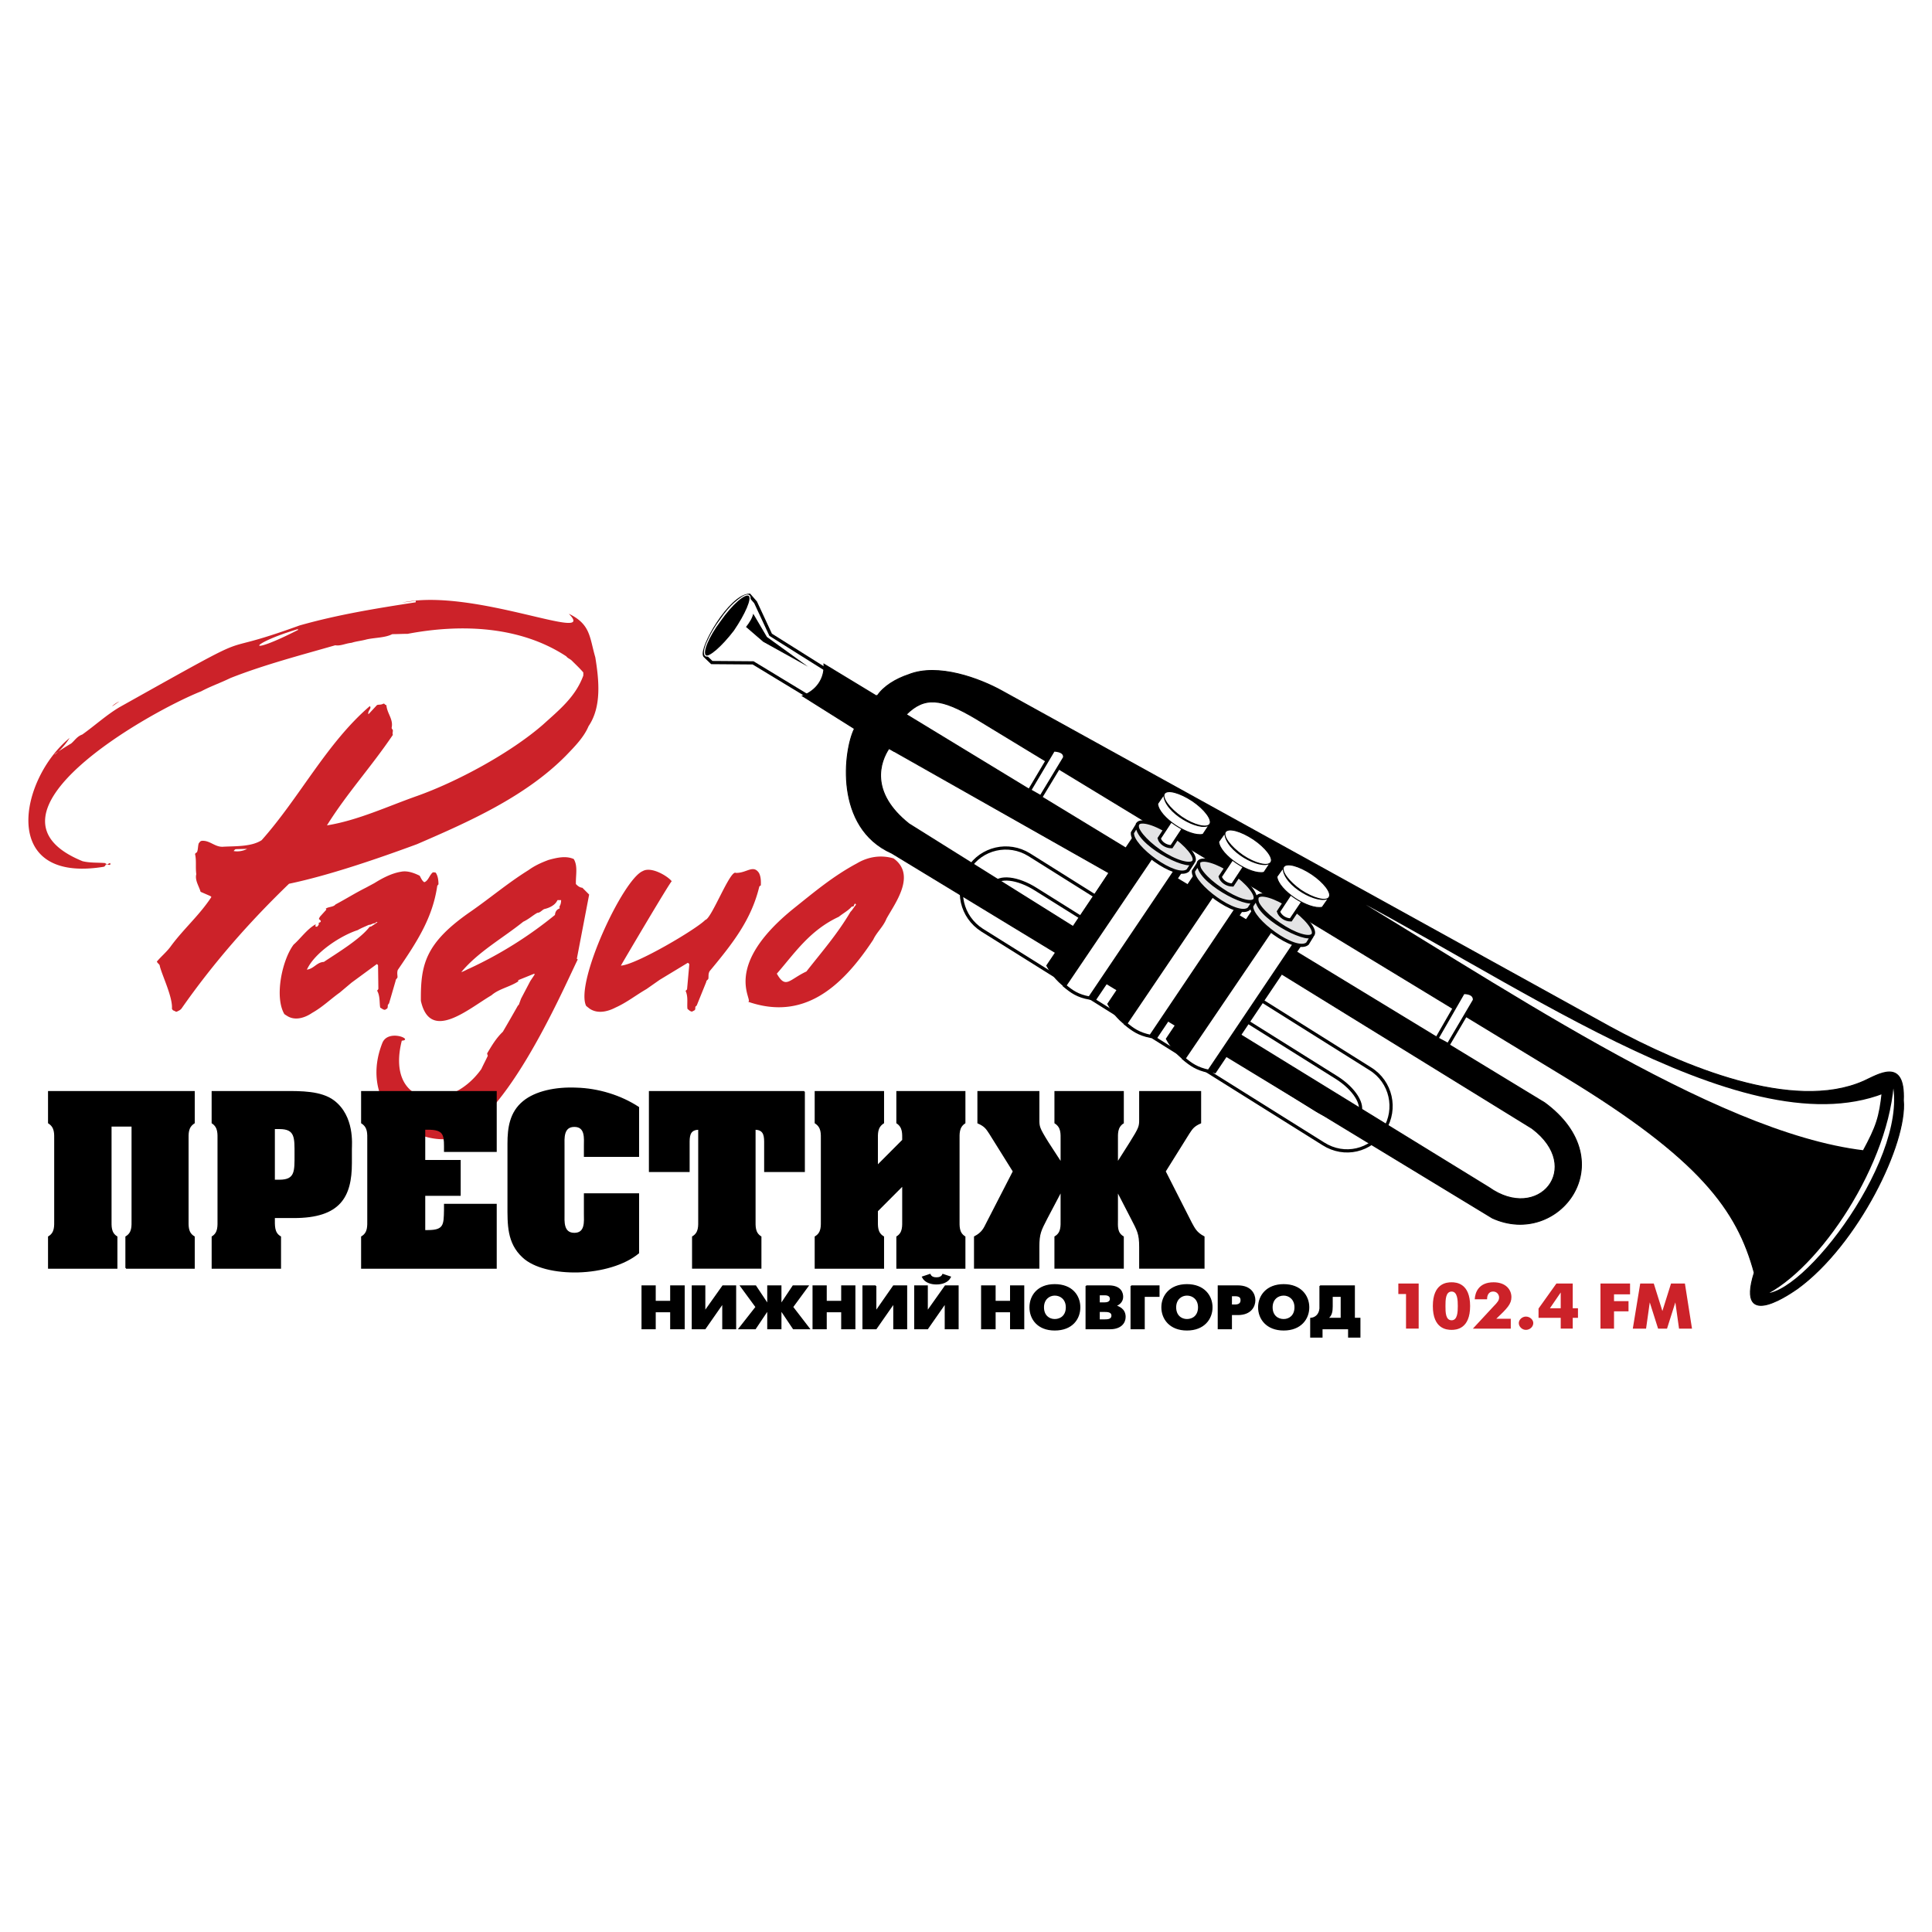
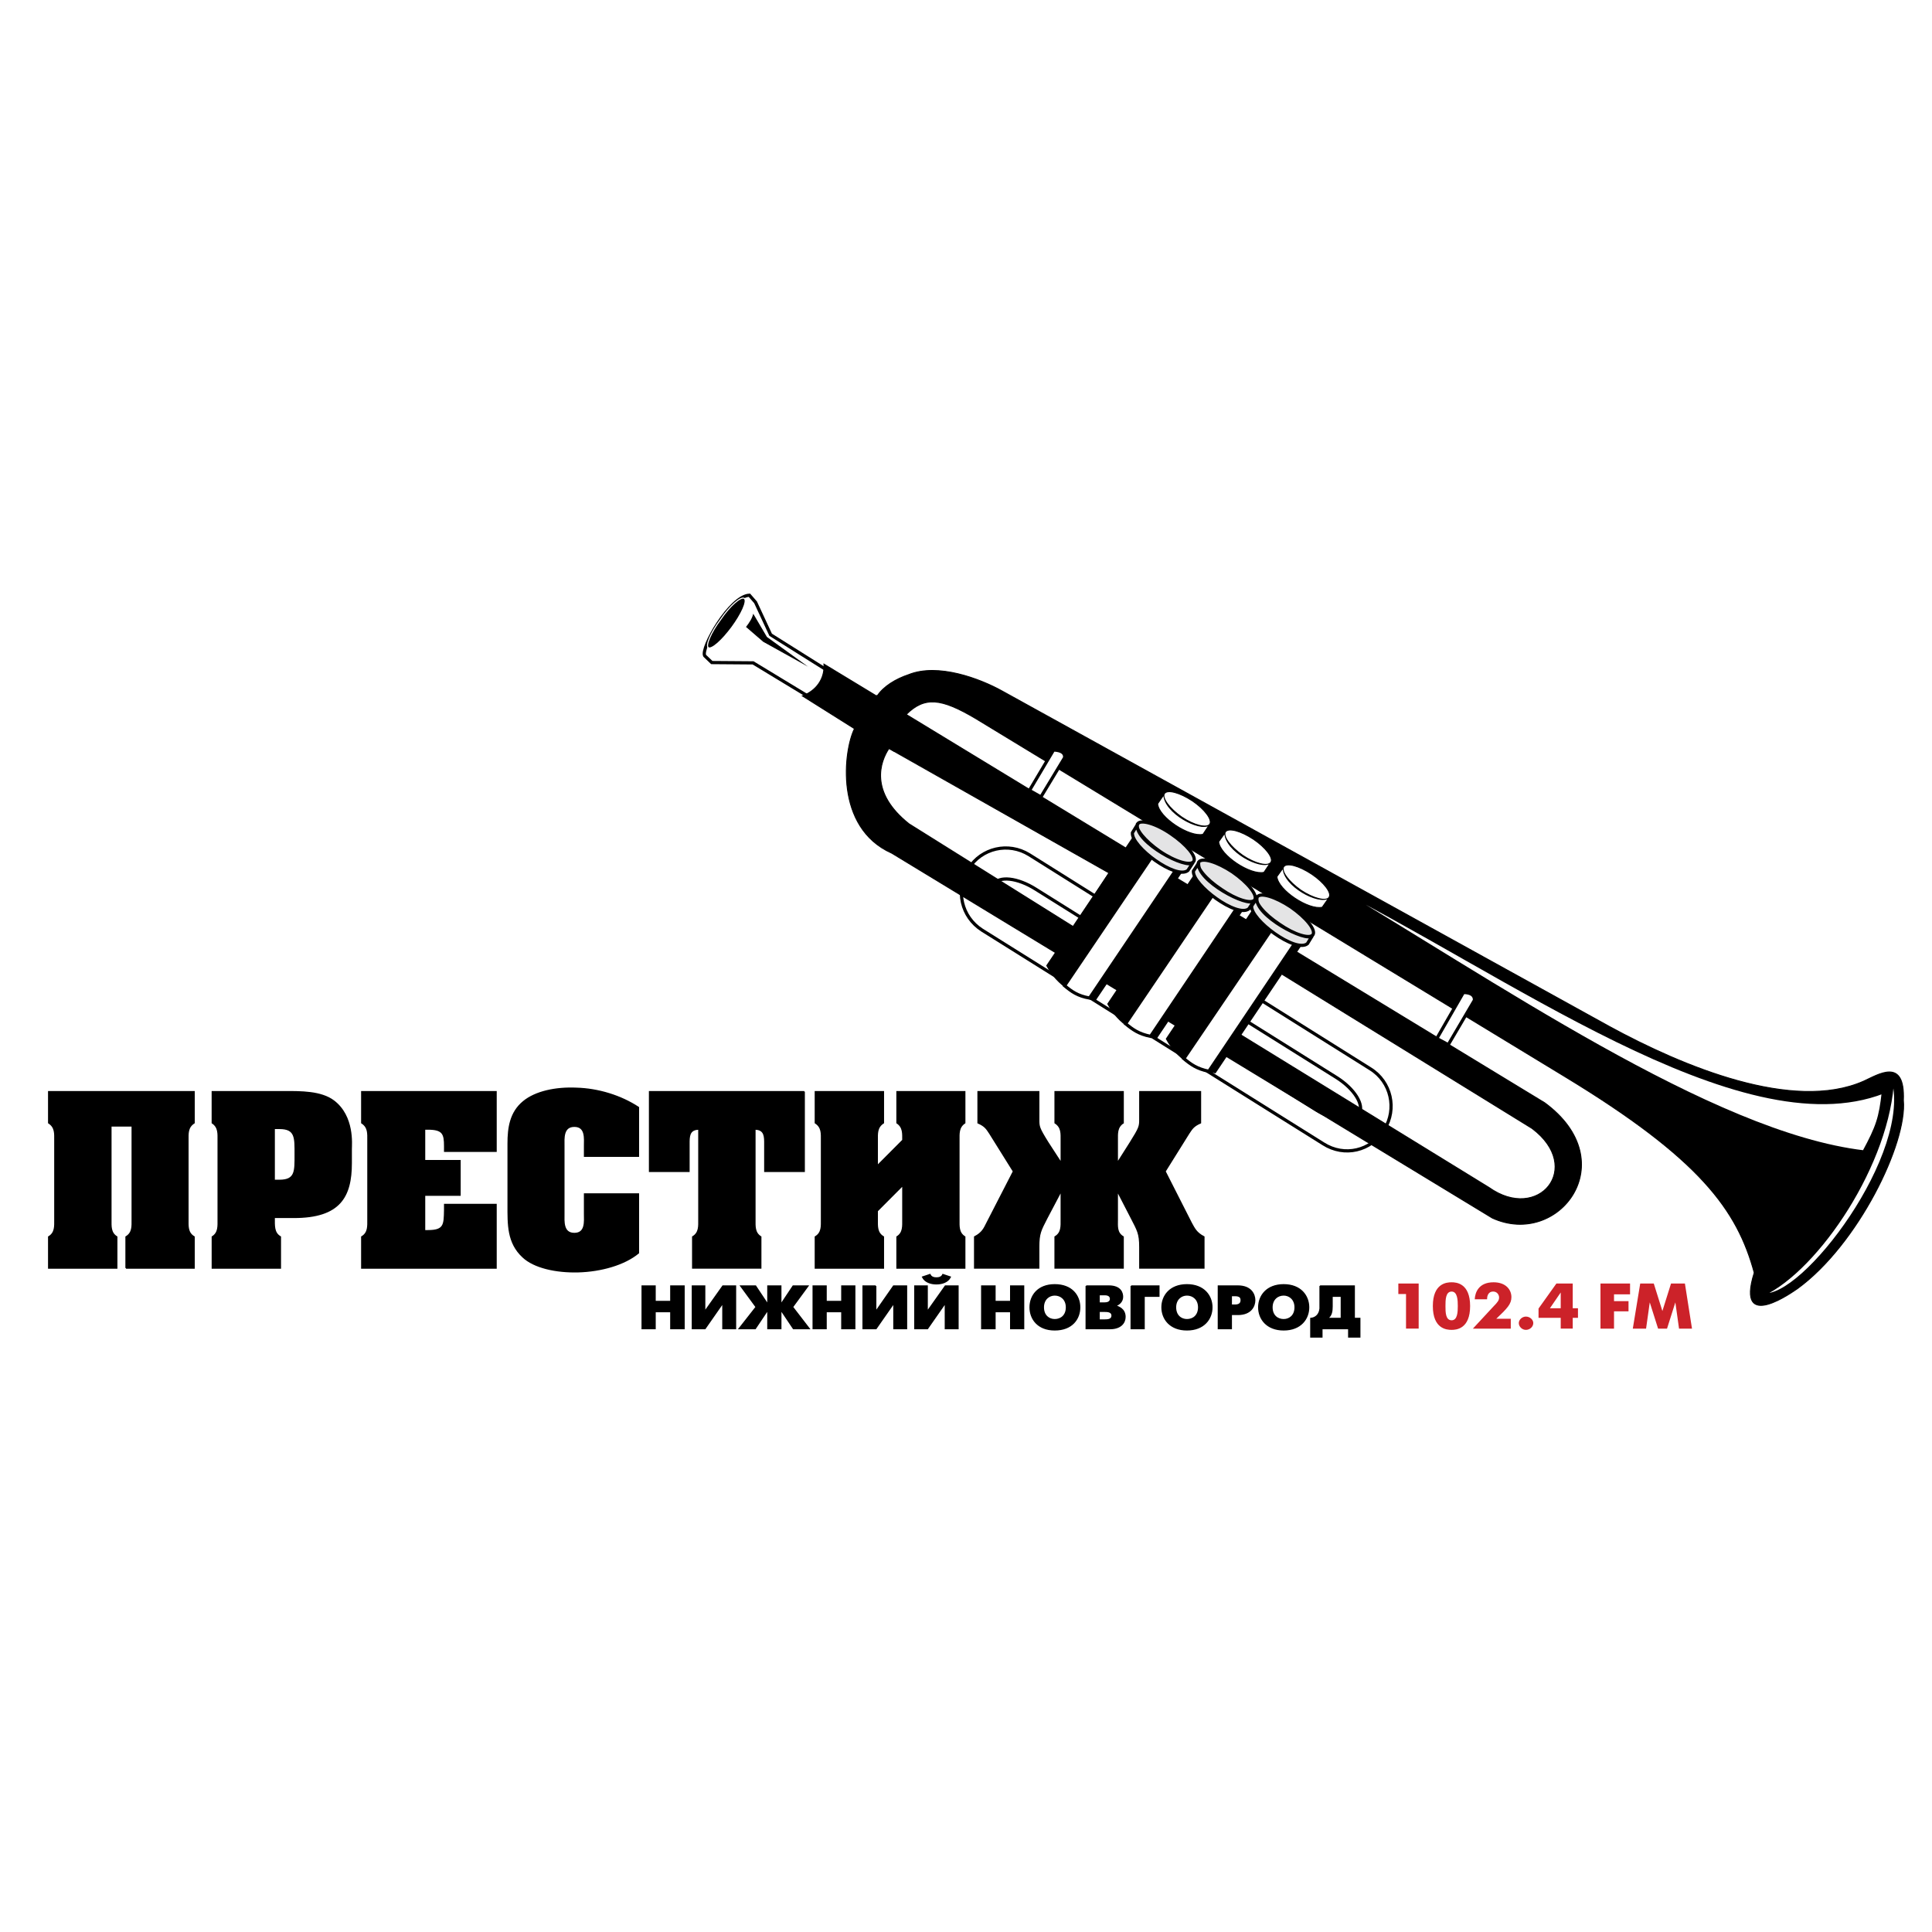
<svg xmlns="http://www.w3.org/2000/svg" width="2500" height="2500" viewBox="0 0 192.756 192.756">
  <path fill-rule="evenodd" clip-rule="evenodd" fill="#fff" d="M0 0h192.756v192.756H0V0z" />
  <path d="M83.897 67.737l-7.009-4.407-1.506-3.237-.615-.708c-1.937.092-4.888 5.301-4.458 6.041l.708.678 4.12.031 7.163 4.346 1.597-2.744zM138.127 112.678l-.029.061c-1.322 2.096-3.967 2.713-6.057 1.387l-34.064-21.33c-2.059-1.325-2.674-3.976-1.382-6.072l.061-.093c1.261-2.003 3.935-2.65 6.026-1.356l34.031 21.359c2.092 1.296 2.676 4.009 1.414 6.044zm-2.52-1.543l-.031.031c-.553.863-2.428.709-4.273-.432L101.36 91.933c-1.846-1.171-2.828-2.774-2.275-3.637l.031-.062c.553-.863 2.398-.678 4.242.493l29.975 18.771c1.813 1.141 2.796 2.744 2.274 3.637z" fill-rule="evenodd" clip-rule="evenodd" fill="#fff" stroke="#000" stroke-width=".32" stroke-miterlimit="2.613" />
  <path d="M90.691 82.193l16.448 10.295 3.504-5.394-21.95-12.421c-.861 1.294-1.998 4.345 1.998 7.52zm57.86 36.278c4.949 3.516 9.498-1.971 4.303-5.887l-27.791-17.137c-.707.77-3.598 5.795-4.182 6.01l27.67 17.014zm-57.89-51.165c2.92-1.171 7.101.401 9.316 1.633l60.594 33.473c7.348 4.008 18.322 8.57 25.363 5.457 1.445-.648 4.15-2.436 3.967 1.91.398 4.285-4.551 14.395-10.545 18.771-.246.154-6.271 4.592-4.336-1.572-1.691-6.227-5.35-11.342-18.906-19.572L97.332 71.682c-3.444-2.034-5.073-2.219-6.917-.4l63.701 38.744c7.992 5.889 1.383 14.518-5.227 11.498L88.97 85.121c-5.749-2.558-4.796-10.264-3.72-12.421l-5.195-3.268c1.383-.523 2.244-1.695 2.152-3.174l5.288 3.206c.644-.987 1.875-1.727 3.166-2.158z" fill-rule="evenodd" clip-rule="evenodd" stroke="#000" stroke-width=".092" stroke-miterlimit="2.613" />
  <path d="M106.217 75.597l-2.367 3.914-1.139-.647 2.398-4.038c.799.031 1.168.309 1.108.771zm40.888 24.196l-2.613 4.439-1.139-.617 2.645-4.594c.799 0 1.139.309 1.107.772z" fill-rule="evenodd" clip-rule="evenodd" fill="#fff" stroke="#000" stroke-width=".32" stroke-miterlimit="2.613" />
  <path d="M87.433 69.371l2.982 2.004m-5.227 1.17l4.059 2.435" fill="none" stroke="#000" stroke-width=".092" stroke-miterlimit="2.613" />
  <path fill-rule="evenodd" clip-rule="evenodd" stroke="#000" stroke-width=".092" stroke-miterlimit="2.613" d="M107.17 92.58l13.896 8.971 5.288-8.57-13.834-8.291-5.35 7.89z" />
  <path d="M113.842 82.347c-.492 1.264 3.258 3.884 4.826 3.514l-9.346 13.87c-1.938-.307-3.781-1.355-4.889-3.39l9.409-13.994zm6.086 3.791c-.461 1.264 3.26 3.915 4.826 3.514l-9.346 13.901c-1.936-.309-3.781-1.355-4.887-3.391l9.407-14.024zm5.842 3.484c-.492 1.294 3.258 3.914 4.826 3.514l-9.346 13.902c-1.967-.309-3.781-1.357-4.889-3.391l9.409-14.025z" fill-rule="evenodd" clip-rule="evenodd" stroke="#000" stroke-width=".092" stroke-miterlimit="2.613" />
  <path d="M75.135 61.11c-.123.555-.369.924-.769 1.449l1.752 1.51 5.165 2.867-4.734-3.422-1.414-2.404z" fill-rule="evenodd" clip-rule="evenodd" stroke="#fff" stroke-width=".092" stroke-miterlimit="2.613" />
  <path d="M73.014 62.59c-.984 1.325-1.998 2.219-2.336 2.034-.308-.185.215-1.479 1.23-2.835.922-1.356 1.999-2.281 2.336-2.096.368.246-.277 1.602-1.23 2.897z" fill-rule="evenodd" clip-rule="evenodd" stroke="#fff" stroke-width=".108" stroke-miterlimit="2.613" />
-   <path d="M73.26 62.959c-1.23 1.603-2.521 2.713-2.859 2.466-.4-.308.246-1.88 1.445-3.482 1.168-1.665 2.49-2.836 2.89-2.528.368.277-.339 1.88-1.476 3.544z" fill-rule="evenodd" clip-rule="evenodd" stroke="#fff" stroke-width=".108" stroke-miterlimit="2.613" />
  <path d="M115.348 84.844l-9.131 13.5c.707.586 1.291 1.018 2.49 1.232l9.16-13.592c-.89-.246-1.168-.308-2.519-1.14zM121.434 88.635l-9.131 13.5c.709.586 1.293 1.018 2.49 1.264l9.162-13.623c-.861-.247-1.168-.278-2.521-1.141zM188.824 107.498c-.309 8.445-7.471 19.111-12.975 21.67 3.967.738 15.311-14.211 12.975-21.67zM127.275 92.118l-9.162 13.501c.709.586 1.293 1.016 2.49 1.264l9.162-13.625c-.861-.246-1.167-.277-2.49-1.14z" fill-rule="evenodd" clip-rule="evenodd" fill="#fff" stroke="#000" stroke-width=".32" stroke-miterlimit="2.613" />
  <path d="M131.795 87.772c17.062 10.048 38.951 25.367 54.17 27.156 1.352-2.498 1.66-3.422 1.936-5.98-14.296 5.548-37.813-12.145-56.106-21.176z" fill-rule="evenodd" clip-rule="evenodd" fill="#fff" stroke="#000" stroke-width=".32" stroke-miterlimit="2.613" />
  <path d="M128.781 90.484c1.508 1.048 2.521 2.281 2.215 2.774-.309.463-1.846 0-3.352-1.048-1.537-1.017-2.553-2.25-2.213-2.712.307-.493 1.813-.031 3.35.986zm-5.81-3.483c1.508 1.048 2.521 2.281 2.215 2.774-.309.462-1.846 0-3.352-1.048-1.537-1.017-2.551-2.25-2.244-2.712.338-.493 1.844-.031 3.381.986zm-6.117-3.791c1.537 1.048 2.553 2.281 2.244 2.743-.307.462-1.844.031-3.381-1.018-1.508-1.048-2.521-2.281-2.215-2.743.309-.461 1.846-.029 3.352 1.018zm-3.381-.924c-.217 1.788 4.949 4.5 5.564 3.76l-.523.801c-1.168.956-5.656-2.373-5.533-3.76l.492-.801zm6.117 3.822c-.215 1.757 4.92 4.469 5.533 3.76l-.521.801c-1.168.956-5.658-2.404-5.535-3.761l.523-.8zm5.81 3.482c-.215 1.757 4.918 4.47 5.533 3.761l-.492.801c-1.197.956-5.688-2.404-5.564-3.76l.523-.802z" fill-rule="evenodd" clip-rule="evenodd" fill="#e4e4e5" stroke="#000" stroke-width=".32" stroke-miterlimit="2.613" />
-   <path d="M117.283 81.176l1.23.833-1.629 2.466c-.553 0-1.107-.37-1.23-.833l1.629-2.466zm6.088 3.822l1.23.833-1.631 2.466c-.553 0-1.105-.37-1.229-.833l1.63-2.466zm5.811 3.483l1.26.832-1.66 2.466c-.553 0-1.076-.37-1.229-.832l1.629-2.466z" fill-rule="evenodd" clip-rule="evenodd" fill="#fff" stroke="#000" stroke-width=".32" stroke-miterlimit="2.613" />
  <path d="M130.873 87.217c1.229.832 2.029 1.88 1.721 2.312-.275.432-1.537.123-2.797-.709-1.23-.863-1.998-1.911-1.723-2.342.309-.432 1.537-.093 2.799.739zm-5.811-3.483c1.229.833 2.029 1.88 1.721 2.312-.275.432-1.568.124-2.797-.709-1.23-.863-1.998-1.911-1.723-2.343.309-.431 1.538-.092 2.799.74zm-6.087-3.822c1.23.833 1.998 1.88 1.723 2.312-.277.431-1.568.123-2.799-.709-1.229-.863-1.998-1.911-1.721-2.343.306-.431 1.537-.092 2.797.74zm-2.86-.617c.031 1.788 3.566 3.699 4.52 3.021l-.615.924c-1.352.309-4.426-1.695-4.52-3.051l.615-.894zm6.088 3.823c.031 1.788 3.566 3.699 4.52 2.99l-.615.924c-1.354.308-4.396-1.695-4.52-3.051l.615-.863zm5.811 3.483c.031 1.787 3.566 3.698 4.549 2.989l-.645.925c-1.354.308-4.396-1.695-4.52-3.052l.616-.862z" fill-rule="evenodd" clip-rule="evenodd" fill="#fff" stroke="#000" stroke-width=".092" stroke-miterlimit="2.613" />
-   <path d="M23.548 84.721l1.106-.031c-.369.215-.922.308-1.353.215.032 0 .124-.184.247-.184zM11.896 69.987l-.708.493c.155-.215.616-.462.708-.493zm17.801-7.213l.062.062c-5.35 2.744-5.012 1.418-.062-.062zm26.193-2.188c-2.921-1.387-.523-.247 0 0zm.86.648c2.183 1.048 2.06 2.342 2.644 4.346.369 2.281.646 4.932-.676 6.874-.461 1.109-1.414 2.065-2.275 2.958-4.058 4.1-9.715 6.597-14.849 8.816-3.843 1.417-8.762 3.113-12.758 3.945-3.966 3.822-7.563 7.921-10.729 12.453-.154.186-.308.217-.461.309-.123.031-.215-.092-.369-.123a.877.877 0 0 1-.123-.154c.092-1.141-.923-3.205-1.199-4.223-.031-.277-.154-.217-.308-.494.431-.524 1.015-.986 1.445-1.603 1.26-1.695 2.828-3.052 3.996-4.839-.03-.062-.092-.092-.153-.123l-.922-.401c-.154-.555-.584-1.141-.43-1.757-.093-.74.03-1.356-.123-2.004.03-.092.062-.092.184-.185.123-.216.092-.617.185-.894.092-.093.123-.216.308-.247.83-.062 1.322.678 2.183.586 1.292-.062 2.767 0 3.782-.647 3.812-4.284 6.486-9.679 10.791-13.377.215.185-.154.431-.154.709 0 0 0 .092.031.092l.83-.894c.123-.092.4 0 .646-.154.03 0 .092 0 .123.031.03.062.092.092.184.123.062.832.707 1.387.522 2.25 0 .124.092.124.123.277 0 .124-.062.309 0 .432-2.213 3.268-4.581 5.826-6.579 9.031 3.074-.493 6.087-1.911 8.977-2.928 3.997-1.418 9.315-4.284 12.574-7.12 1.599-1.449 3.259-2.774 4.027-4.901v-.308c-.338-.401-.738-.771-1.138-1.171-.185-.185-.43-.246-.553-.432-4.581-3.021-10.483-3.267-15.833-2.25-.523 0-.984.031-1.538.031-.707.37-1.722.339-2.552.524-.553.154-1.045.185-1.506.339-.615.062-1.106.339-1.629.247-3.32.956-7.102 1.942-10.453 3.268-1.015.493-1.998.832-2.92 1.325C14.94 71.004-3.26 81.237 8.238 85.922c.768.186 1.537.124 2.244.186.031.03.092.062.185.123.092.03.153-.093.338-.123v.153c-.092.093-.277-.062-.461 0 0 .062-.092.186-.185.216-10.514 1.726-8.393-8.785-3.413-12.853-1.199 1.911-2.767 2.281.154.555.369-.309.584-.709 1.107-.894 1.26-.895 2.398-1.942 3.689-2.713 15.525-8.692 8.301-4.654 17.985-8.168 3.904-1.109 7.809-1.726 11.59-2.312 0 0 .03-.062 0-.154l-1.353.185c7.102-1.54 19.645 4.162 16.632 1.111zM37.659 91.995c-.154.154-.4.277-.615.432 0 0-.154.031-.185.062-.953 1.233-3.259 2.62-4.55 3.483-.708.031-.984.678-1.691.771.769-1.696 3.351-3.391 5.073-3.946.369-.216.707-.339 1.106-.524.246 0 .369-.154.554-.154.154-.001.154-.186.308-.124zm2.367-5.025c.615-.123 1.292.124 1.844.401.123.215.246.523.461.647.4-.124.523-.74.861-.986.092 0 .154 0 .277.031.215.309.277.74.277 1.171-.031.031-.092.092-.123.154-.461 3.175-1.999 5.548-3.936 8.383-.092.277-.03.494-.03.68.03.152-.185.215-.185.4l-.646 2.219c-.031.092-.062.092-.123.186-.031.061 0 .154-.031.246 0 .154-.154.154-.246.246-.216 0-.308-.123-.492-.215-.092-.494 0-1.141-.308-1.695.031-.062.123-.094.123-.217l-.031-2.28c0-.062-.062-.124-.123-.154l-2.521 1.851-1.168.984c-.953.68-1.722 1.449-2.767 2.035-.676.463-1.629.801-2.429.34a7.14 7.14 0 0 1-.338-.217c-1.015-1.727-.215-5.424.922-6.935.676-.585 1.353-1.572 2.213-2.034-.03.062-.03.123-.03.216 0 .031.03.031.153.031.031-.031.154-.124.185-.277-.092-.185.154-.092.185-.247.031-.092-.092-.154-.185-.247a.965.965 0 0 1 .123-.247l.615-.678c0-.031 0-.062-.062-.092.246-.216.769-.154.983-.432 1.045-.555 1.968-1.141 3.013-1.664l.861-.463c.742-.462 1.694-.986 2.678-1.141zm15.68 2.836h.276c0 .185-.03.432-.153.617-.031.062.031.154 0 .215-.277.093-.431.309-.461.647a40.273 40.273 0 0 1-8.516 5.333c-.307.124-.522.278-.83.37 1.691-2.035 4.15-3.391 6.179-5.024.584-.277.922-.617 1.414-.894.277 0 .431-.247.677-.37.43-.092 1.014-.339 1.26-.77.061-.093.061-.155.154-.124zm-8.701 1.11c2.029-1.418 3.689-2.836 5.718-4.1.646-.462 1.261-.74 1.999-1.017.892-.247 1.752-.432 2.521-.093.43.709.185 1.634.215 2.497.154.154.338.339.646.37l.676.678-1.229 6.411.092.062c-1.506 3.051-7.655 17.446-13.312 17.94-4.243.061-8.331-4.193-6.18-9.617.584-1.418 3.167-.309 1.937-.217-1.66 6.566 4.704 7.367 7.932 2.836.246-.523.431-.863.646-1.324 0-.062-.062-.154-.062-.248.461-.77.891-1.51 1.567-2.156.523-.895.984-1.695 1.507-2.621.062-.031.092-.092.092-.092l.215-.586.922-1.756.431-.648s0-.031-.031-.092l-1.599.646v.123c-.83.555-1.937.74-2.675 1.389-2.306 1.355-6.118 4.715-7.041.555-.029-3.608.402-5.766 5.013-8.94zm23.365.863c-.892.925-6.886 4.469-8.423 4.562.092-.185 4.98-8.476 5.073-8.415-.369-.493-2.029-1.511-2.89-1.018-1.968.802-6.764 11.097-5.657 13.439.093.092.185.154.338.277.799.555 1.814.309 2.583-.092 1.168-.525 2.029-1.232 3.104-1.85l1.322-.926 2.798-1.694c.092.03.154.123.154.153l-.215 2.404c0 .154-.092.154-.154.248.277.584.123 1.264.185 1.787.154.123.246.246.461.277.123-.092.246-.092.307-.217.031-.123 0-.215.031-.277.092-.092.123-.092.153-.184l.923-2.281c0-.186.215-.217.215-.371.031-.215-.031-.43.123-.707 2.306-2.775 4.15-5.118 4.95-8.416.031-.062.092-.124.154-.124.031-.462 0-.924-.185-1.264-.584-.863-1.229.031-2.306 0-.554-.366-2.429 4.597-3.044 4.689zm15.003-1.572l.031.062c-.215.247-.338.493-.553.709-1.291 2.188-2.798 3.915-4.396 5.948-1.722.803-2.06 1.789-2.951.217 1.752-2.004 3.259-4.316 6.179-5.672.461-.37.953-.617 1.292-1.017.03 0 .123 0 .215-.062 0-.062.031-.154.123-.247l.06.062zm-10.73 9.74c.584-.123-2.736-3.453 4.581-9.339 1.968-1.572 3.904-3.206 6.271-4.47 1.138-.678 2.429-.863 3.658-.493 2.306 1.665.123 4.5-.707 6.011-.338.832-.983 1.356-1.322 2.096-3.227 4.9-7.04 8.076-12.481 6.195z" fill-rule="evenodd" clip-rule="evenodd" fill="#cc2229" />
  <path fill-rule="evenodd" clip-rule="evenodd" stroke="#000" stroke-width=".128" stroke-miterlimit="2.613" d="M64.068 128.305h1.291v1.541h1.568v-1.541h1.322v4.252h-1.322v-1.694h-1.568v1.694h-1.291v-4.252zM70.308 128.305v2.558l1.814-2.558h1.261v4.252h-1.261V130l-1.783 2.557h-1.26v-4.252h1.229zM76.611 130.678l-1.261 1.879h-1.599l1.691-2.157-1.536-2.095h1.475l1.23 1.849v-1.849h1.291v1.849l1.23-1.849h1.475L79.07 130.4l1.66 2.157h-1.567l-1.261-1.879v1.879h-1.291v-1.879zM81.13 128.305h1.291v1.541h1.568v-1.541h1.291v4.252h-1.291v-1.694h-1.568v1.694H81.13v-4.252zM87.371 128.305v2.558l1.783-2.558h1.291v4.252h-1.26V130l-1.783 2.557H86.11v-4.252h1.261zM92.505 128.305v2.559l1.813-2.559h1.261v4.252h-1.261V130l-1.783 2.557h-1.26v-4.252h1.23zm2.306-.895c-.246.494-.83.678-1.384.678s-1.137-.184-1.383-.678l.738-.246c.123.277.399.338.646.338s.522-.061.646-.338l.737.246zM97.947 128.305h1.323v1.541h1.566v-1.541h1.291v4.252h-1.291v-1.694H99.27v1.694h-1.323v-4.252zM105.232 131.664c-.584 0-1.137-.4-1.137-1.232 0-.803.553-1.234 1.137-1.234.615 0 1.168.432 1.168 1.234 0 .832-.552 1.232-1.168 1.232zm0 1.018c1.723 0 2.49-1.109 2.49-2.25s-.768-2.25-2.49-2.25c-1.691 0-2.459 1.109-2.459 2.25s.768 2.25 2.459 2.25zM109.66 130v-.832h.553c.43 0 .584.184.584.43 0 .154-.092.402-.584.402h-.553zm-1.291-1.695v4.252h2.367c1.076 0 1.506-.584 1.506-1.17 0-.801-.676-1.018-.984-1.109.4-.123.738-.432.738-.895 0-.309-.123-1.078-1.383-1.078h-2.244zm1.291 3.39v-.863h.584c.215 0 .707 0 .707.432s-.492.432-.707.432h-.584v-.001zM112.857 128.305h2.766v1.017h-1.475v3.235h-1.291v-4.252zM118.422 131.664c-.584 0-1.139-.4-1.139-1.232 0-.803.555-1.234 1.139-1.234.615 0 1.168.432 1.168 1.234 0 .832-.553 1.232-1.168 1.232zm0 1.018c1.691 0 2.49-1.109 2.49-2.25s-.799-2.25-2.49-2.25-2.49 1.109-2.49 2.25.798 2.25 2.49 2.25zM122.848 129.26h.369c.555 0 .615.246.615.463 0 .184-.061.492-.615.492h-.369v-.955zm-1.291 3.297h1.291v-1.416h.646c1.322 0 1.691-.834 1.691-1.418 0-.586-.369-1.418-1.691-1.418h-1.938v4.252h.001zM128.074 131.664c-.613 0-1.168-.4-1.168-1.232 0-.803.555-1.234 1.168-1.234.584 0 1.139.432 1.139 1.234 0 .832-.555 1.232-1.139 1.232zm0 1.018c1.691 0 2.49-1.109 2.49-2.25s-.799-2.25-2.49-2.25c-1.689 0-2.49 1.109-2.49 2.25s.801 2.25 2.49 2.25zM132.902 129.322h.922v2.219h-1.414c.43-.248.492-.709.492-1.203v-1.016zm-1.199-1.017v2.25c-.062.678-.523.955-.922.986v1.85h1.105v-.834h2.676v.834h1.105v-1.85h-.553v-3.236h-3.411zM12.573 126.516v-3.113c.677-.4.615-1.078.615-1.725v-9.34h-2.122v9.34c0 .646-.062 1.324.584 1.725v3.113H4.856v-3.113c.676-.4.615-1.078.615-1.725v-7.922c0-.646.062-1.295-.615-1.727v-3.113h14.51v3.113c-.676.432-.615 1.08-.615 1.727v7.922c0 .646-.062 1.324.615 1.725v3.113h-6.793zM27.36 117.764v-5.18h.522c1.629 0 1.568.926 1.568 2.59s.062 2.59-1.568 2.59h-.522zm-5.595-4.008v7.922c0 .646.062 1.324-.584 1.725v3.113h6.794v-3.113c-.676-.4-.615-1.078-.615-1.941h1.967c4.581 0 5.718-2.064 5.718-5.424v-1.387c0-.463.277-3.268-1.752-4.809-1.261-.955-3.321-.926-4.827-.926h-7.287v3.113c.648.432.586 1.08.586 1.727zM49.495 126.516H36.091v-3.113c.676-.4.615-1.078.615-1.725v-7.922c0-.646.062-1.295-.615-1.727v-3.113h13.404v5.949h-5.134v-.523c0-1.203-.153-1.695-1.66-1.695h-.338v3.145h3.536v3.451h-3.536v3.545h.338c1.66 0 1.629-.617 1.66-2.066v-.555h5.134v6.349zM57.304 112.369c-1.168 0-1.045 1.232-1.045 1.941v6.812c0 .709-.123 1.941 1.045 1.941s1.015-1.232 1.015-1.941v-2.004h5.38v5.887c-1.414 1.172-3.751 1.818-5.995 1.881-2.244.061-4.427-.432-5.534-1.48-1.537-1.418-1.476-3.268-1.476-5.178v-6.135c0-1.57.215-3.111 1.537-4.191 1.199-.986 3.197-1.418 5.288-1.324 2.152.061 4.396.738 6.18 1.91v4.871h-5.38v-1.049c0-.708.153-1.941-1.015-1.941zM80.238 108.916v7.953h-3.935v-2.959c0-.801-.185-1.232-.983-1.264v9.031c0 .646-.062 1.324.584 1.725v3.113H69.11v-3.113c.676-.4.614-1.078.614-1.725v-9.031c-.799.031-.983.463-.983 1.264v2.959h-3.936v-7.953h15.433zM89.492 126.516v-3.113c.646-.4.584-1.078.584-1.725v-3.422l-2.551 2.559v.863c0 .646-.062 1.324.614 1.725v3.113h-6.794v-3.113c.677-.4.615-1.078.615-1.725v-7.922c0-.646.062-1.295-.615-1.727v-3.113h6.794v3.113c-.676.432-.614 1.08-.614 1.727v2.559l2.551-2.559c0-.646.062-1.295-.584-1.727v-3.113h6.764v3.113c-.646.432-.584 1.08-.584 1.727v7.922c0 .646-.062 1.324.584 1.725v3.113h-6.764zM112.059 112.029c-.646.432-.584 1.08-.584 1.727v2.281l1.291-2.035c.922-1.479.953-1.602.953-2.311v-2.775h6.055v3.113c-.707.309-.859.586-1.168 1.049l-2.367 3.791 2.613 5.146c.309.555.492.986 1.262 1.387v3.113h-6.395v-2.096c0-1.355-.217-1.664-.83-2.865l-1.385-2.682h-.029v2.805c0 .646-.094 1.324.584 1.725v3.113h-6.795v-3.113c.676-.4.615-1.078.615-1.725v-2.805h-.031l-1.414 2.682c-.615 1.201-.799 1.51-.799 2.865v2.096H97.24v-3.113c.768-.4.953-.832 1.229-1.387l2.645-5.146-2.367-3.791c-.307-.463-.461-.74-1.168-1.049v-3.113h6.057v2.775c0 .709 0 .832.922 2.311l1.322 2.035v-2.281c0-.646.061-1.295-.615-1.727v-3.113h6.795v3.113h-.001z" />
  <path fill-rule="evenodd" clip-rule="evenodd" fill="#cc2229" d="M140.279 129.105h-.767v-1.048h2.029v4.5h-1.262v-3.452zM144.83 131.725c-.615 0-.615-.832-.615-1.418 0-.584 0-1.447.615-1.447.584 0 .615.863.615 1.447 0 .586-.031 1.418-.615 1.418zm0 .957c.461 0 1.844-.094 1.844-2.375 0-2.279-1.383-2.373-1.844-2.373-.492 0-1.875.094-1.875 2.373 0 2.281 1.383 2.375 1.875 2.375zM150.732 132.557h-3.781l2.029-2.188c.461-.463.584-.646.584-.924s-.215-.586-.584-.586c-.584 0-.615.586-.615.77h-1.229c.029-.646.367-1.695 1.875-1.695 1.229 0 1.783.74 1.783 1.48 0 .678-.4 1.109-1.508 2.158h1.445v.985h.001zM152.238 131.355c.4 0 .738.309.738.646 0 .371-.338.68-.738.68-.367 0-.707-.309-.707-.68 0-.337.34-.646.707-.646zM155.713 130.523h-1.076l1.076-1.572v1.572zm0 2.034h1.199v-1.078h.523v-.955h-.523v-2.467h-1.629l-1.783 2.498v.924h2.213v1.078zM159.68 128.057h2.951v1.08h-1.6v.677h1.446v1.018h-1.446v1.725h-1.351v-4.5zM163.645 128.057h1.353l.859 2.744.862-2.744h1.385l.707 4.5h-1.293l-.368-2.619-.83 2.619h-.892l-.83-2.619-.369 2.619h-1.323l.739-4.5z" />
</svg>